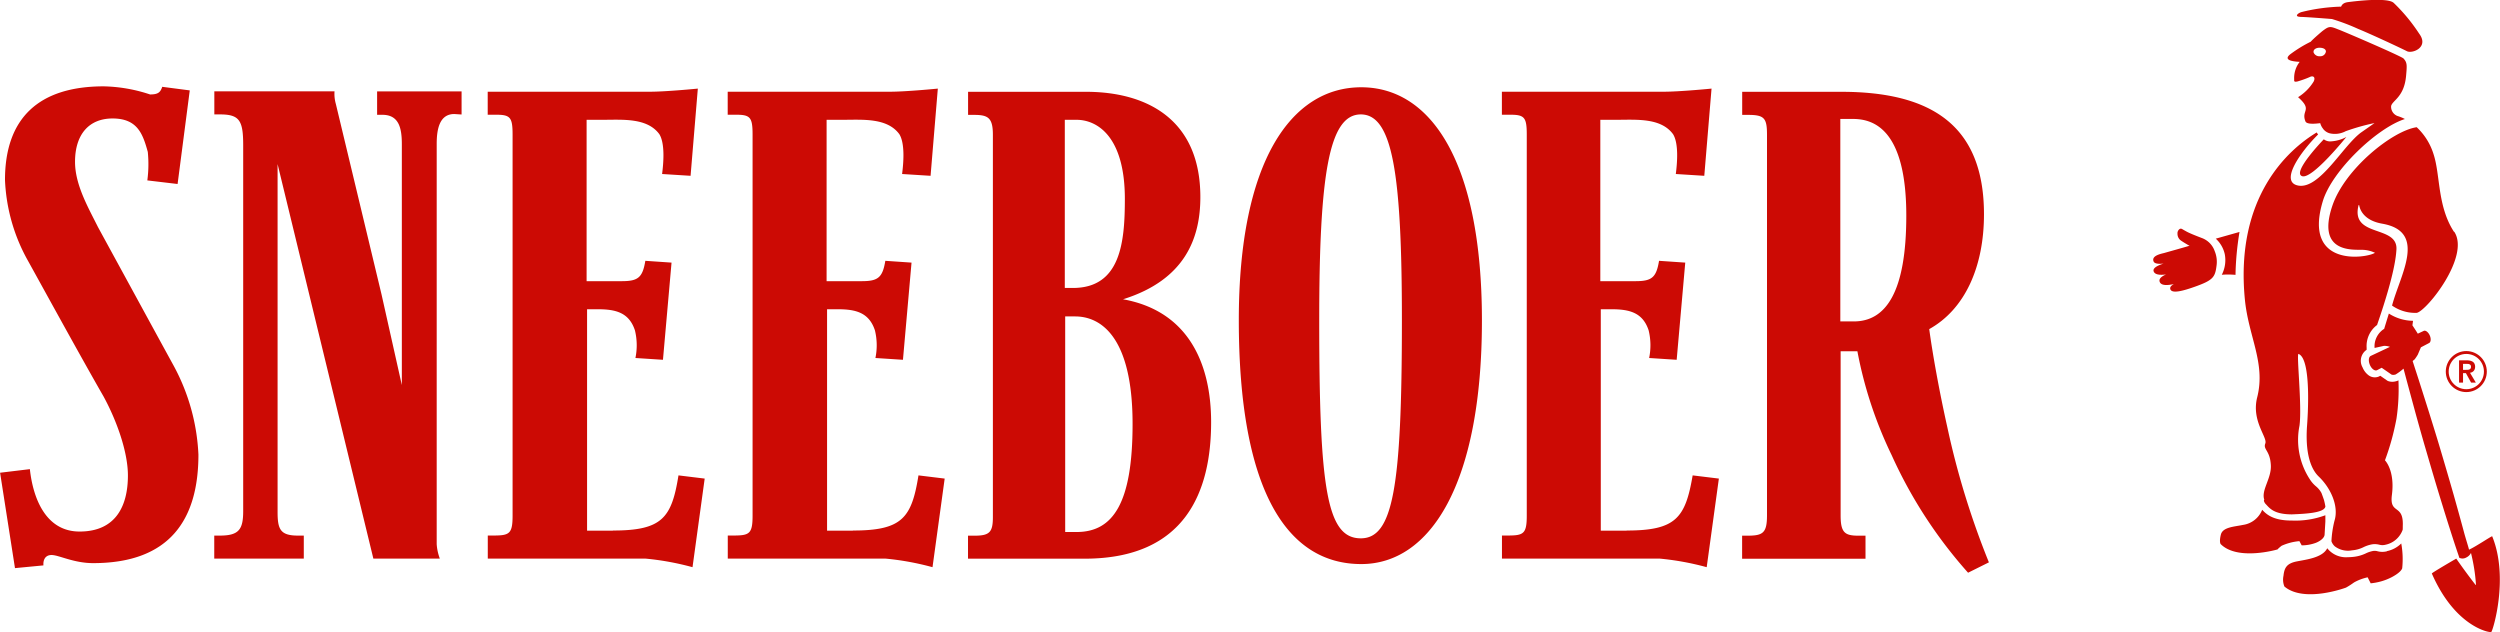
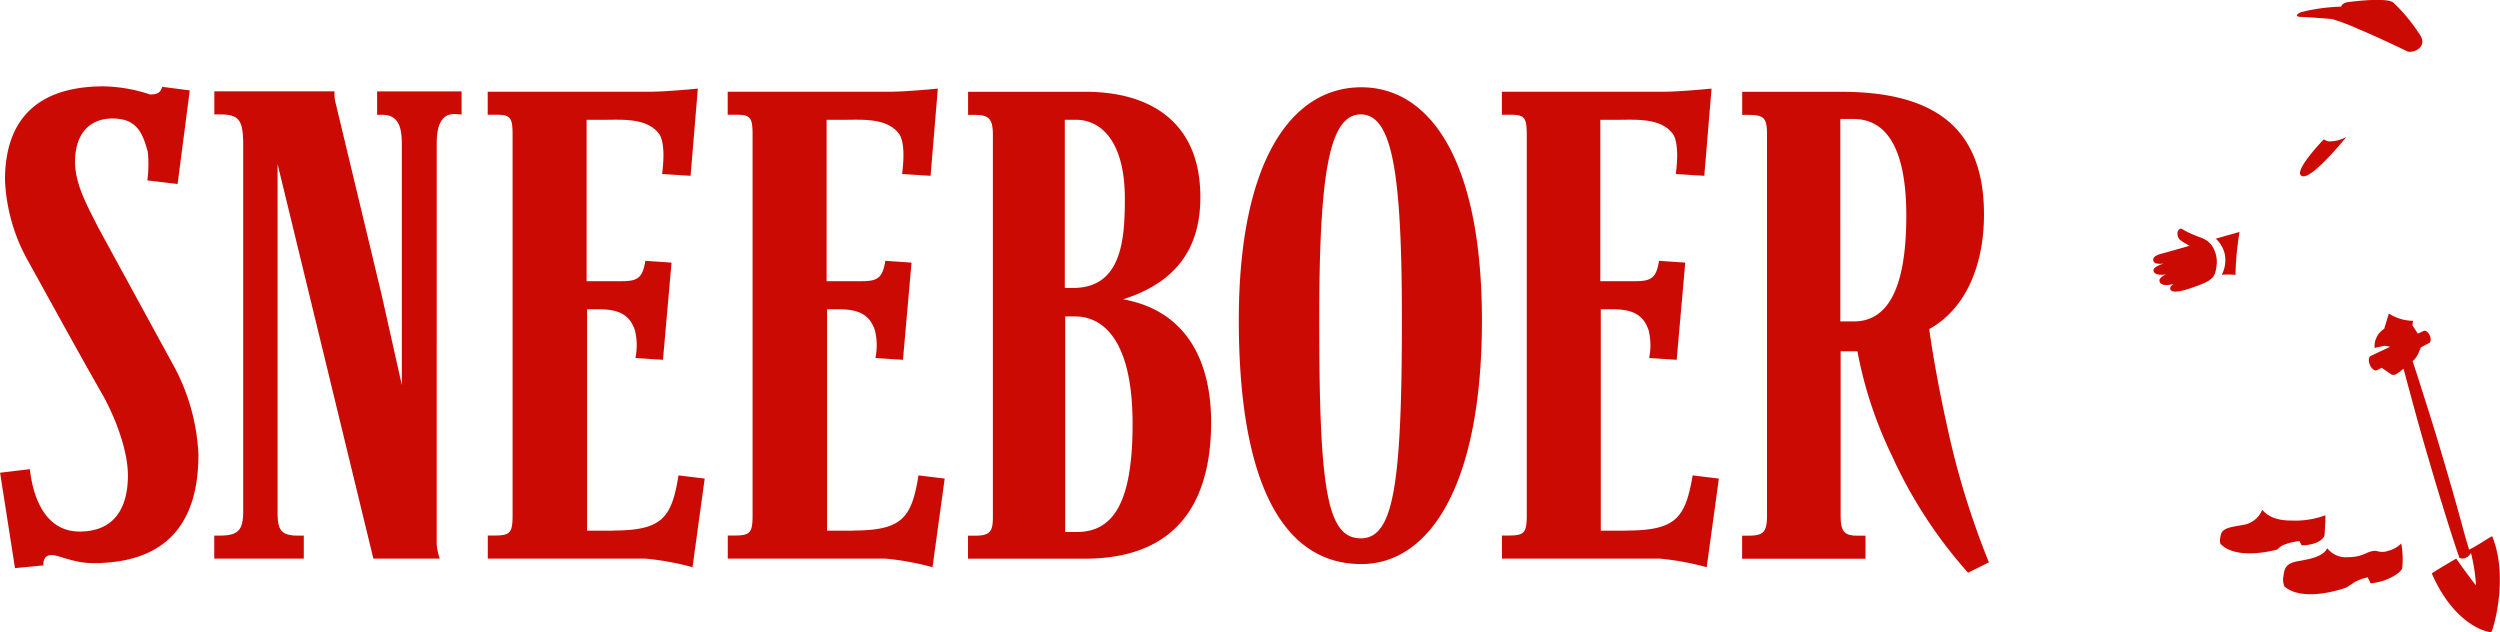
<svg xmlns="http://www.w3.org/2000/svg" viewBox="0 0 320.53 81.05" fill="#cc0a04">
  <path d="M12.58 29.15c-1.27-2.55-2.96-5.45-2.96-8.4 0-3.53 1.8-5.56 4.81-5.56 3.19 0 3.88 1.97 4.52 4.29.12 1.21.1 2.44-.06 3.65l3.88.46 1.56-12-3.53-.46c-.23.7-.52.98-1.56.98-1.93-.65-3.94-1-5.97-1.04-8.28.01-12.63 4.06-12.63 12 .15 3.64 1.16 7.2 2.95 10.37 2.09 3.77 6.72 12.23 9.68 17.38 1.74 3.19 3.13 7.18 3.13 10.14 0 3.77-1.45 7.19-6.2 7.19-4.35 0-5.97-4.29-6.37-8l-3.82.46 1.91 12.23 3.65-.35c-.06-.7.23-1.33 1.04-1.33.93 0 2.84 1.04 5.33 1.04 9.91 0 13.5-5.68 13.5-13.91-.18-4-1.27-7.9-3.18-11.41-2.32-4.23-5.85-10.72-9.68-17.73M48.33 14.72h.7c2.14 0 2.49 1.74 2.49 3.77v30.88l-2.61-11.65-5.85-24.39a4.69 4.69 0 01-.17-1.62H27.48v2.96h.75c2.49 0 2.95.81 2.95 3.94v46.93c0 2.38-.58 3.13-3.01 3.13h-.7v2.95h11.48v-2.95h-.75c-2.26 0-2.61-.81-2.61-3.01V21.04l12.28 50.58h8.52c-.22-.6-.36-1.22-.4-1.85V18.44c0-1.97.4-3.82 2.26-3.82l.93.06v-2.96H48.35v3.01zM78.57 68.04h-3.3V39.65h1.39c2.26 0 4 .41 4.75 2.72.28 1.16.3 2.37.06 3.53l3.53.23 1.1-12.46-3.36-.23c-.35 2.14-.93 2.61-3.01 2.61h-4.52V15.36h2.09c2.49 0 5.68-.29 7.24 1.85.75 1.22.52 3.77.35 5.1l3.65.23.93-11.18s-4.06.4-6.14.4h-20.8v2.95h1.1c1.8 0 2.09.35 2.09 2.55v48.85c0 2.32-.4 2.55-2.43 2.55h-.75v2.96h20.22c2.04.19 4.05.56 6.03 1.1l1.56-11.36-3.36-.41c-.87 5.45-2.09 7.07-8.4 7.07M109.34 68.04h-3.3V39.65h1.39c2.26 0 4 .41 4.75 2.72.28 1.16.3 2.37.06 3.53l3.53.23 1.1-12.46-3.36-.23c-.35 2.14-.93 2.61-3.01 2.61h-4.52V15.36h2.09c2.49 0 5.68-.29 7.24 1.85.75 1.22.52 3.77.35 5.1l3.65.23.93-11.18s-4.06.4-6.14.4H93.3v2.95h1.1c1.8 0 2.09.35 2.09 2.55v48.85c0 2.32-.4 2.55-2.43 2.55h-.75v2.96h20.22c2.04.19 4.05.56 6.03 1.1l1.56-11.36-3.36-.41c-.87 5.45-2.09 7.07-8.4 7.07M143.99 38.37c7.94-2.49 9.91-7.82 9.91-13.1 0-10.08-7.01-13.5-14.66-13.5h-15.12v2.96h.75c1.8 0 2.43.35 2.43 2.55V66.3c0 1.91-.41 2.38-2.32 2.38h-.87v2.95h14.95c12.98 0 16.22-8.69 16.22-17.5 0-7.48-2.9-14.25-11.3-15.76m-7.41-23.01h1.45c2.66 0 6.2 2.14 6.2 10.14 0 5.51-.52 11.42-6.66 11.42h-1.04V15.36h.06zm1.45 52.85h-1.45V40.57h1.28c3.13 0 7.36 2.38 7.36 13.79 0 10.14-2.49 13.85-7.18 13.85M174.53 11.19c-8.98 0-15.7 9.5-15.7 29.84 0 21.79 6.14 31.29 15.7 31.29 8.81 0 15.47-10.2 15.47-31.23 0-20.57-6.66-29.9-15.47-29.9m-.06 57.83c-4.35 0-5.33-6.31-5.33-27.93 0-18.83 1.27-26.42 5.33-26.42s5.27 7.53 5.27 26.42c0 21.5-1.16 27.93-5.27 27.93M208.54 68.04h-3.3V39.65h1.39c2.26 0 4 .41 4.75 2.72.28 1.16.3 2.37.06 3.53l3.53.23 1.1-12.46-3.36-.23c-.35 2.14-.93 2.61-3.01 2.61h-4.52V15.36h2.09c2.49 0 5.68-.29 7.24 1.85.75 1.22.52 3.77.35 5.1l3.65.23.93-11.18s-4.05.4-6.14.4h-20.74v2.95h1.1c1.8 0 2.09.35 2.09 2.55v48.85c0 2.32-.4 2.55-2.43 2.55h-.75v2.96h20.22c2.04.19 4.05.56 6.03 1.1l1.56-11.36-3.36-.41c-.93 5.45-2.14 7.07-8.46 7.07M247.36 42.19c4.58-2.55 7.01-8 7.01-14.72 0-11.47-6.84-15.7-18.31-15.7h-12.69v2.96h.75c2.09 0 2.43.41 2.43 2.55v48.79c0 2.26-.52 2.61-2.49 2.61h-.7v2.96h15.82v-2.96h-.93c-1.74 0-2.26-.41-2.26-2.61V45.04h2.15c.87 4.62 2.35 9.1 4.4 13.33a59.183 59.183 0 009.79 15.06L255 72.1c-2.27-5.61-4.06-11.41-5.33-17.33-1.1-4.92-1.91-9.56-2.32-12.57m-9.67-.99h-1.73V15.25h1.62c2.61 0 6.84 1.27 6.84 12.4 0 9.79-2.61 13.56-6.73 13.56M294.94 2.17c.55-.01 3.61.23 4.05.27 1.15.35 2.27.77 3.36 1.27 1.65.67 5.43 2.44 6.22 2.84.68.39 2.91-.47 1.6-2.23-.94-1.44-2.03-2.76-3.27-3.95-.76-.71-4.67-.25-5.85-.1-.59.08-.79.33-.89.58-1.72.05-3.43.28-5.09.7-.49.15-.94.59-.13.61M285.25 32.63c.16.89.02 1.8-.39 2.6.58-.05 1.17-.04 1.76.01.03-1.84.21-3.68.51-5.5l-3.04.86c.59.54 1 1.25 1.16 2.03M295.11 69.92c.62 0 1.24-.11 1.83-.33 0 0 .87-.33 1.07-.89.01-.05.03-.09.03-.14l.1-1.71v-.79c-1.37.51-2.83.74-4.29.68h-.1c-2.32-.01-3.17-.8-3.71-1.38a3.12 3.12 0 01-2.46 1.94c-1.16.24-2.6.28-2.84 1.25s-.02 1.21-.02 1.21c2.19 2.19 7.3.68 7.3.68s0-.06.5-.46c.72-.33 1.5-.53 2.29-.6l.3.55zM306.04 70.68c-.39.1-.81.1-1.2 0-.21-.06-.42-.07-.63-.03-.29.06-.57.15-.84.28-.55.27-1.15.43-1.76.48-.21.02-.41.03-.6.03-1.01.08-2-.35-2.63-1.15-.6 1.22-2.69 1.45-3.9 1.69-1.31.26-1.6.83-1.71 1.84-.1.46-.06.95.12 1.38 2.55 2.14 7.89.14 7.89.14.36-.2.7-.42 1.03-.66.55-.31 1.14-.53 1.75-.66l.39.77c.92-.09 1.82-.34 2.64-.76 0 0 1.21-.59 1.4-1.17.11-1.06.07-2.13-.12-3.18-.51.5-1.14.84-1.84.98M319.54 68.75c-.12-.02-2.18 1.38-2.98 1.72-.14-.55-.47-1.55-.67-2.32-.34-1.27-.77-2.82-1.29-4.67-.52-1.82-1.13-3.91-1.83-6.26-.42-1.41-.89-2.91-1.35-4.39-.46-1.45-.91-2.88-1.33-4.19-.27-.84-.53-1.63-.76-2.35.16-.14.27-.23.27-.23.14-.19.27-.38.39-.59.05-.11.28-.66.4-.94l1.03-.54c.24-.1.3-.54.11-.97s-.53-.7-.77-.6l-.77.36c-.34-.55-.69-1.07-.69-1.07l.08-.58c-1.1-.01-2.18-.34-3.1-.93l-.48 1.56-.12.4c-.83.52-1.31 1.47-1.23 2.45l1.21-.27c.26 0 .52.04.76.13l-2.44 1.15c-.29.12-.35.63-.14 1.14s.62.83.91.71l.61-.32 1.27.88c.17.05.35.04.52-.02.36-.22.7-.47 1.01-.75.16.59.32 1.21.5 1.87.35 1.29.73 2.7 1.12 4.13.4 1.44.81 2.91 1.21 4.27.65 2.23 1.23 4.21 1.76 5.94.54 1.76 1 3.25 1.39 4.46.39 1.23.7 2.17.92 2.82.11.32.2.58.25.76.28.14.61.13.89-.03.26-.12.48-.33.61-.59.33 1.33.55 2.69.64 4.07 0 .02-.01.03-.03.03-.01 0-.02 0-.03-.01a78.53 78.53 0 01-2.47-3.36s-3.16 1.83-3.13 1.91c2.98 6.85 7.42 7.62 7.62 7.5s2.3-6.98.11-12.29M295.17 22.59c-1.39-.44 2.77-4.73 2.77-4.73.28.21.64.31.99.26.67-.05 1.32-.24 1.9-.56 0 0-4.36 5.44-5.66 5.03M282.19 30.47l-.06-.02c-.21-.08-1.26-.48-1.75-.74-.16-.09-.33-.18-.48-.27l-.14-.08a.303.303 0 00-.33.02c-.17.14-.27.35-.25.57-.01.35.15.69.44.89.16.11.32.21.48.31l.15.09.3.18.1.05s.03.02.05.02c.01 0 .02 0 .03.01h.01c-.55.18-3.05.87-3.24.93-.33.09-1.72.33-1.38 1.1.33.75 3.31-.18 3.31-.18s-3.61.5-3.31 1.43c.36 1.1 3.84-.16 3.84-.16s-3.46.47-3.06 1.52 3.53-.28 3.53-.28-2.52.47-2.15 1.26c.25.55 1.66.16 3.1-.35 2.35-.83 2.62-1.23 2.8-2.66.1-.65.02-1.31-.23-1.91-.28-.82-.93-1.45-1.75-1.72" />
-   <path d="M314.63 29.72c-2.14-3.28-1.74-7.24-2.61-9.92a7.968 7.968 0 00-2.17-3.49c-3.09.45-9.2 5.32-10.81 10.06-2.07 6.12 2.66 5.62 3.9 5.66.54.02 1.07.15 1.56.38-1 .69-9.3 1.97-6.68-6.64 1.2-3.93 6.97-9.39 10.52-10.51-.31-.16-.63-.29-.96-.39-.52-.2-.85-.72-.81-1.27.15-.73 1.68-1.13 1.92-3.89.12-1.37.15-1.68-.34-2.22-.49-.38-7.74-3.5-8.34-3.71-1.09-.44-1.2-.44-2.07.22 0 0-1.1.92-1.48 1.35-.92.45-1.79.99-2.61 1.6-.27.22-1.04.87 1.2.98-.5.63-.75 1.43-.71 2.24 0 .22-.05.38.44.27.51-.15 1.02-.33 1.51-.54.49-.27.82 0 .55.55-.5.82-1.19 1.5-2 2.01 1.91 1.69.38 1.64.93 3.06.05.16.22.49 1.91.27.05.19.13.36.23.53l.17.24c.22.27.52.46.85.54.68.15 1.4.05 2.02-.28 1.2-.43 2.43-.78 3.68-1.04 0 .02-.94.67-1.63 1.15-2.33 1.61-5.37 7.39-8.15 6.86-2.41-.46.28-4.3 2.56-6.55a1.51 1.51 0 01-.18-.26c-3.62 2.18-10.49 8.24-9.21 21.41.46 4.77 2.69 8.16 1.58 12.55-.77 3.05 1.35 5.13 1.04 5.92s.62.88.71 2.81c.08 1.7-1.27 3.18-.84 4.41-.13.08.04.37.11.47.05.05.1.11.16.17.49.54 1.1 1.21 3.2 1.23h.07c1.65-.07 4.14-.17 4.29-1v-.03c-.05-.28-.11-.56-.18-.82-.09-.26-.19-.55-.32-.89-.18-.33-.42-.62-.71-.86-.31-.26-.58-.57-.79-.91a9.236 9.236 0 01-1.32-6.85c.35-2.51-.41-9.32-.12-9.21 1.71.66 1.16 8.33 1.09 9.23-.31 4.43.96 5.97 1.5 6.49 1.59 1.52 2.6 3.86 2.01 5.7-.21.85-.34 1.72-.38 2.59.08.25.23.47.42.65.63.48 1.44.67 2.22.52.52-.04 1.02-.18 1.48-.41.33-.16.68-.28 1.05-.35.32-.06.65-.04.97.04.26.07.54.07.8 0 1.01-.21 1.84-.94 2.19-1.91.02-.17.01-.38.02-.68.04-2.63-1.69-1.29-1.41-3.71.44-3.22-.88-4.52-.88-4.52.65-1.74 1.14-3.53 1.48-5.36.24-1.62.32-3.26.25-4.9-.06.04-.13.07-.2.09-.19.06-.39.1-.59.1-.18 0-.36-.03-.53-.09l-.09-.04-.92-.64-.21.11c-.46.18-.99.09-1.36-.23-.31-.25-.55-.58-.7-.95-.44-.77-.22-1.76.52-2.26v-.28c-.07-1.13.43-2.22 1.34-2.9.02-.06.04-.13.07-.21 2.21-6.42 2.36-8.7 2.41-9.44.22-3.22-5.85-1.52-4.87-5.64.02-.08.07-.18.11 0 .11.57.64 1.9 2.94 2.3 5.81 1.02 2.3 6.54 1.26 10.5.93.65 2.05.98 3.18.93 1.3-.29 6.85-7.24 4.8-10.39M297.45 7.21a.787.787 0 01-.82-.49c-.07-.38.33-.6.76-.6s.82.15.82.49c-.06.37-.39.63-.76.6M315.29 46.2h.99c.13 0 .27.01.4.04.12.02.23.07.34.13.1.06.18.15.23.25.06.12.09.26.09.4 0 .19-.05.37-.17.52-.12.14-.3.24-.49.25l.75 1.26h-.61l-.66-1.21h-.37v1.21h-.51V46.2zm.9 1.21h.22c.07 0 .14-.02.2-.05a.29.29 0 00.15-.12c.04-.07.06-.14.05-.22 0-.07-.01-.14-.05-.2a.259.259 0 00-.14-.11.414.414 0 00-.19-.05c-.07 0-.13-.01-.2-.01h-.44v.77h.39z" />
-   <path d="M316.21 50.27c-1.45 0-2.63-1.18-2.63-2.63s1.18-2.63 2.63-2.63 2.63 1.18 2.63 2.63-1.18 2.63-2.63 2.63m0-4.89c-1.25 0-2.26 1.01-2.26 2.26 0 1.25 1.01 2.26 2.26 2.26 1.25 0 2.26-1.01 2.26-2.26 0-1.25-1.01-2.26-2.26-2.26" />
</svg>